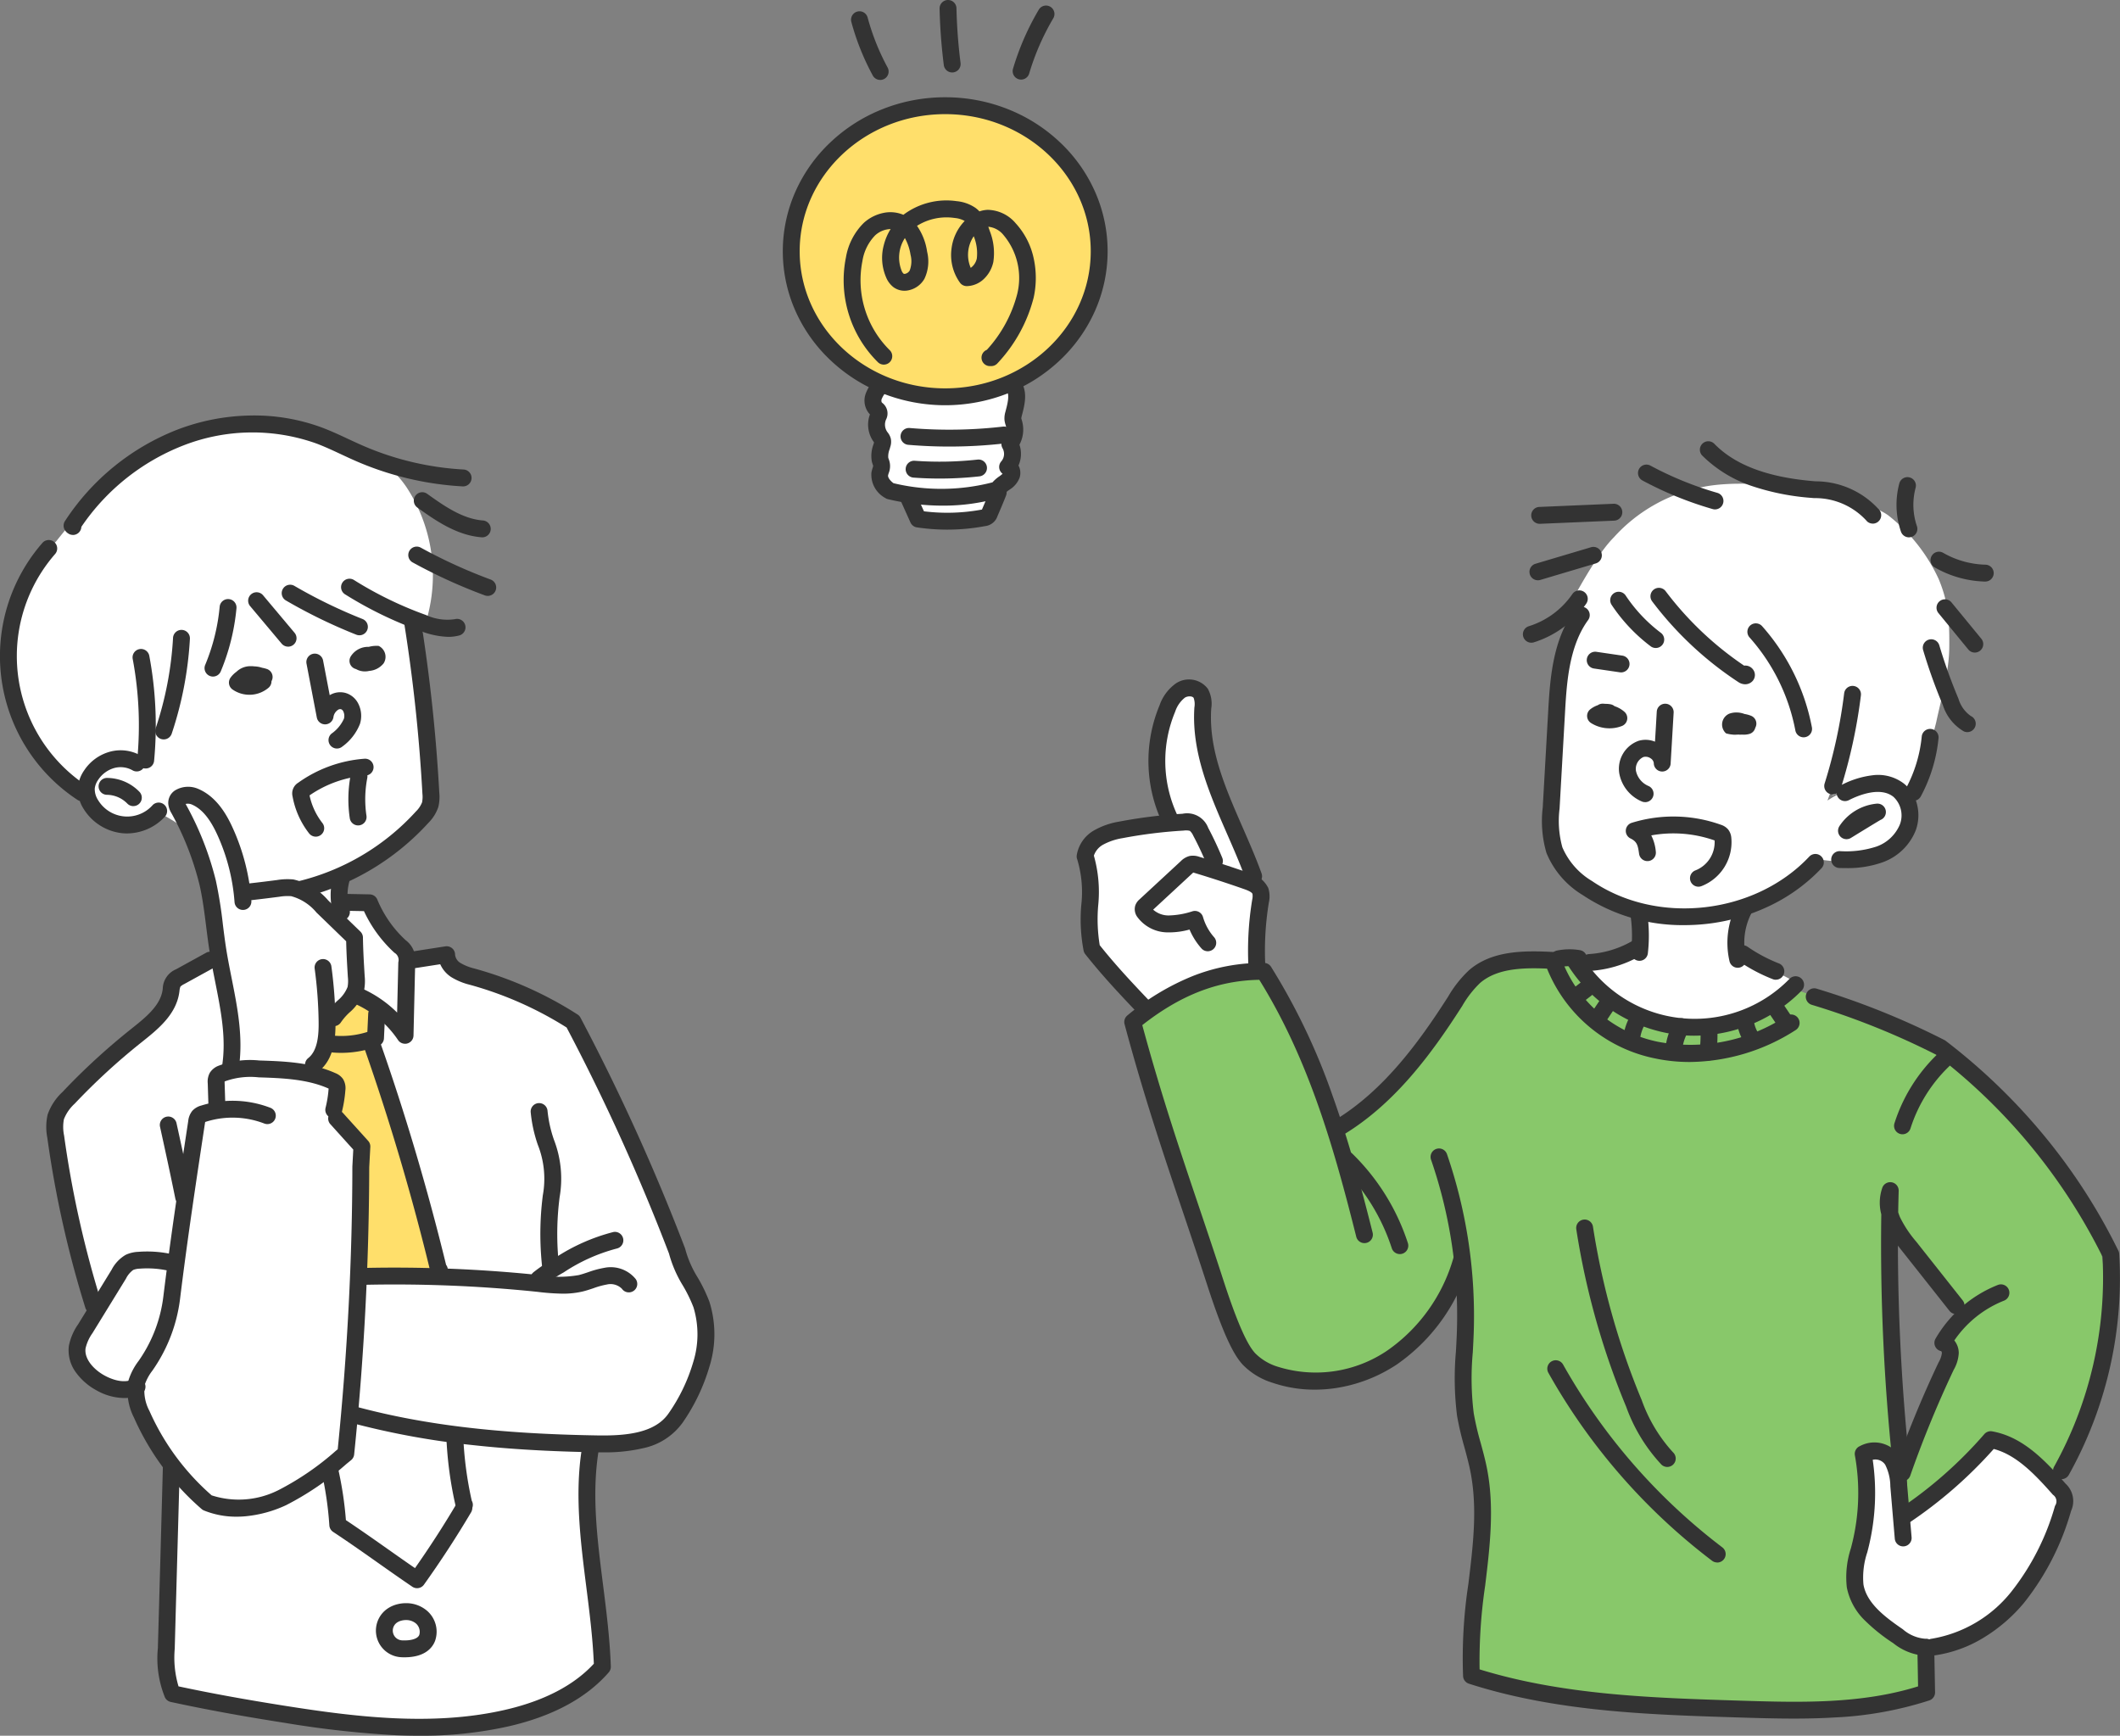
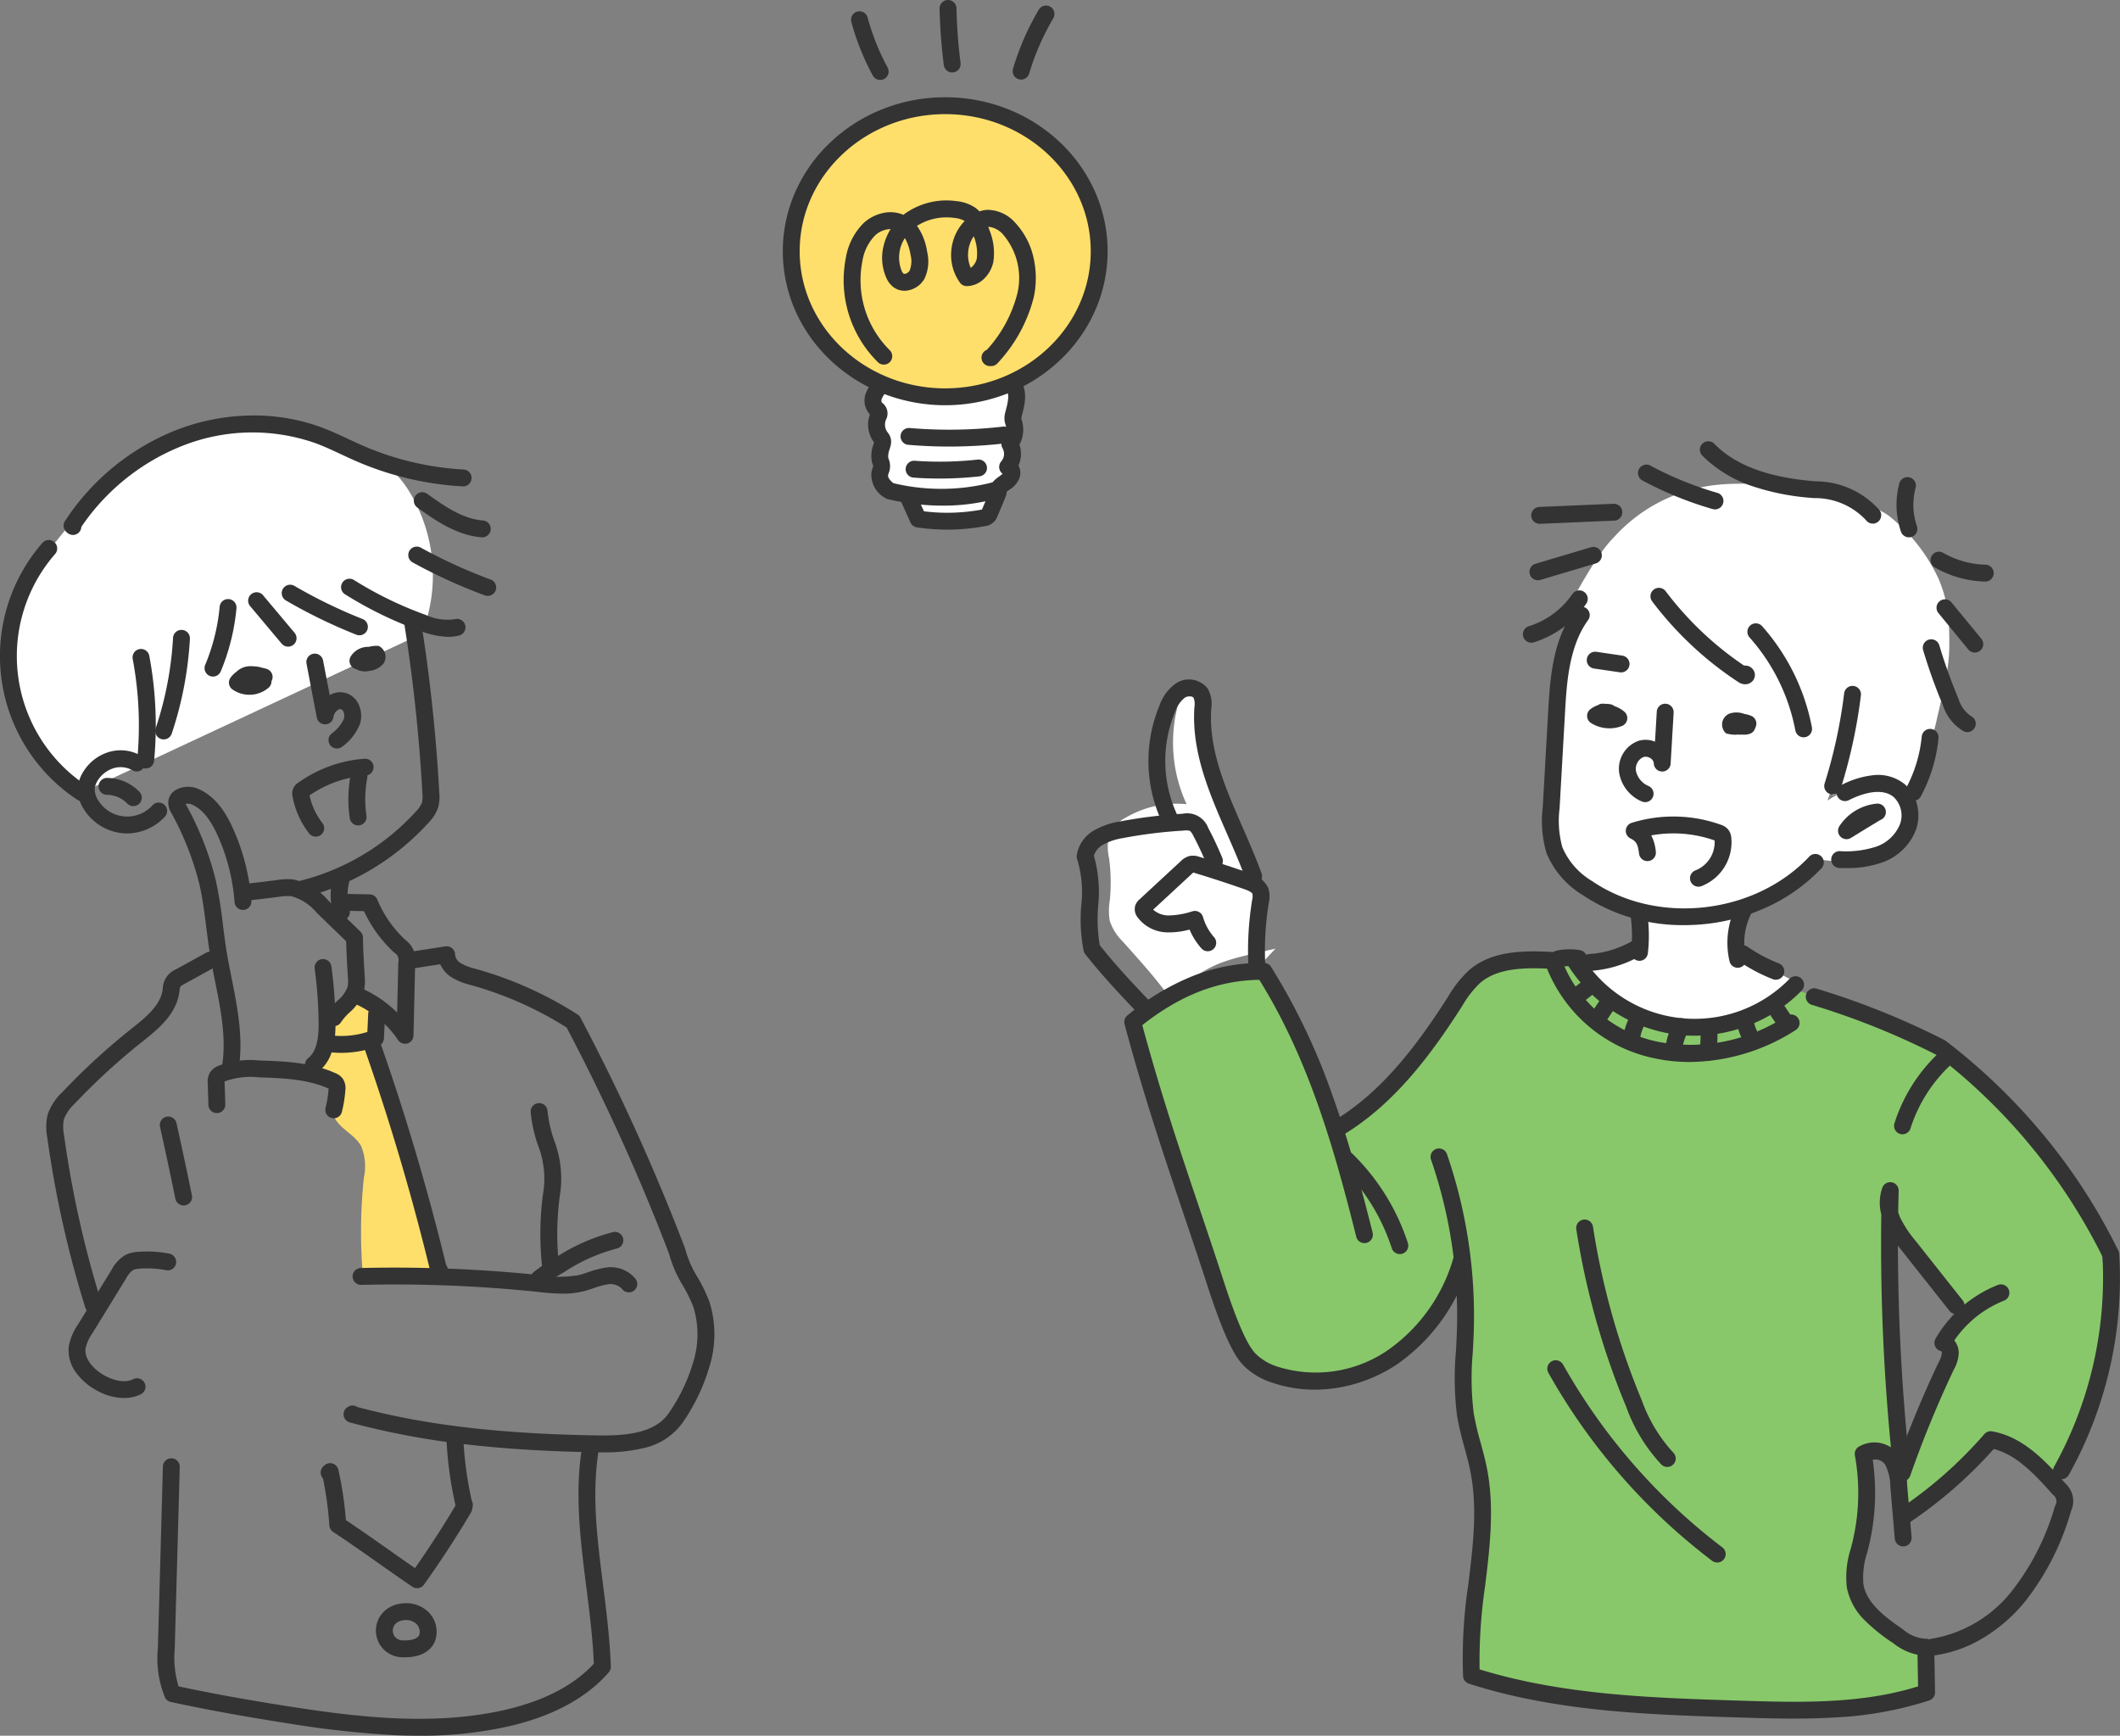
<svg xmlns="http://www.w3.org/2000/svg" id="グループ_7499" data-name="グループ 7499" width="251.282" height="205.718" viewBox="0 0 251.282 205.718">
  <rect x="0" y="0" width="251.282" height="205.718" fill="#808080" stroke="none" />
  <defs>
    <clipPath id="clip-path">
      <rect id="長方形_2105" data-name="長方形 2105" width="251.282" height="205.718" fill="none" />
    </clipPath>
  </defs>
  <g id="グループ_7494" data-name="グループ 7494">
    <g id="グループ_7493" data-name="グループ 7493" clip-path="url(#clip-path)">
      <path id="パス_5007" data-name="パス 5007" d="M212.211,117.023a15.266,15.266,0,0,1-22.355-.1,32.31,32.31,0,0,0-2.863-3.147c-4.071.068-8.414.22-11.754,2.549-3.048,2.126-4.7,5.674-6.809,8.731a35.611,35.611,0,0,1-10.551,9.79Q155.59,128.92,153.3,123c-1.077-2.787-2.227-5.683-4.866-7.7a24.671,24.671,0,0,0-13.426,5.088,1.354,1.354,0,0,0-.46.51,1.391,1.391,0,0,0,.053.9c1.239,4.289,2.479,8.578,3.8,13.618q3.248,8.73,6.5,17.459c.977,2.628,1.955,5.256,3.271,8.015a8.495,8.495,0,0,0,5.172,2.939,11.99,11.99,0,0,0,2.987.037,21.059,21.059,0,0,0,16.758-11.856,10.093,10.093,0,0,1,1.286,5.081c-.029,1.759-.519,3.481-.631,5.237-.171,2.665.53,5.3,1.025,7.921a52.048,52.048,0,0,1,.074,18.815,29.923,29.923,0,0,0-.671,4.752c-.025,1.457.223,2.9.275,4.391,5.092,2.534,10.929,3,16.6,3.425,10.772.8,21.639,1.606,32.34.139a24.615,24.615,0,0,0,5.015-1.106,10.408,10.408,0,0,1,.269-5.591c-2.919-.068-6.172-.918-7.625-3.45-1.666-2.9-.249-6.492.271-9.795a35.1,35.1,0,0,0-.341-9.96,12.043,12.043,0,0,1,4.031,1.167c-.224-.726-.448-1.452-.539-1.908l-.537-24.489c-.01-.441.063-1,.486-1.123.395-.113.746.262.987.6l5.1,7.068a7.06,7.06,0,0,0,2.794,2.652l-2.432,2.7a.919.919,0,0,0-.325.674,1.319,1.319,0,0,0,.317.549,2.889,2.889,0,0,1-.139,2.705,61.7,61.7,0,0,1-2.842,5.967,27.914,27.914,0,0,0-2.55,5.373,7.249,7.249,0,0,0,.463,5.769,24.293,24.293,0,0,0,9.619-8.478,19.1,19.1,0,0,1,6.387,4.21,1.067,1.067,0,0,0,.673.4.951.951,0,0,0,.6-.285,10.119,10.119,0,0,0,2.324-3.307,37.761,37.761,0,0,0,3.557-24.3c-.158-2.8-1.874-5.237-3.525-7.5-4.307-5.909-8.77-11.967-15.235-15.9-5.545-3.035-11.617-4.988-17.988-7.389" fill="#88c86a" />
-       <path id="パス_5008" data-name="パス 5008" d="M220.861,189.949a4.343,4.343,0,0,1-1.194-3.781c.142-1.368.637-2.674.883-4.027.534-2.936-.121-5.952-.023-8.936a1.7,1.7,0,0,1,.153-.769,1.214,1.214,0,0,1,.888-.558,2.428,2.428,0,0,1,2.129.9,6.005,6.005,0,0,1,1.073,2.141,18.025,18.025,0,0,1,.939,5.355,26.172,26.172,0,0,0,6.945-6.009c1.081-1.335,2.064-2.808,3.649-3.208a20.008,20.008,0,0,1,7.6,6.174,2.79,2.79,0,0,1,.56,1.062,2.915,2.915,0,0,1-.262,1.584c-2.353,6.294-6.558,12.331-12.815,14.781a7.85,7.85,0,0,1-2.267.579c-2.894.214-4.9-2.423-8.259-5.284" fill="#fff" />
-       <path id="パス_5009" data-name="パス 5009" d="M148.853,114.918a32.352,32.352,0,0,1,.268-7.974,4.8,4.8,0,0,0,.094-1.308,4.435,4.435,0,0,0-.449-1.312q-1.5-3.241-3.01-6.484c-1.356-2.922-2.733-5.918-3.023-9.128-.186-2.067.081-4.2-.542-6.184a1.905,1.905,0,0,0-.417-.793,1.51,1.51,0,0,0-1.443-.3A4.017,4.017,0,0,0,138,83.923a17.381,17.381,0,0,0,.316,13.878,11.885,11.885,0,0,0-7.152,1.56,4.308,4.308,0,0,0-2.028,2.116,5.959,5.959,0,0,0-.006,2.748,21.669,21.669,0,0,1,.086,4.968,7.2,7.2,0,0,0-.01,2.424,6.066,6.066,0,0,0,1.535,2.447c1.606,1.814,3.259,3.586,5.033,5.92,2.019-.6,3.684-2.01,5.578-2.93s4.02-1.344,7.5-2.136" fill="#fff" />
+       <path id="パス_5009" data-name="パス 5009" d="M148.853,114.918a32.352,32.352,0,0,1,.268-7.974,4.8,4.8,0,0,0,.094-1.308,4.435,4.435,0,0,0-.449-1.312q-1.5-3.241-3.01-6.484c-1.356-2.922-2.733-5.918-3.023-9.128-.186-2.067.081-4.2-.542-6.184a1.905,1.905,0,0,0-.417-.793,1.51,1.51,0,0,0-1.443-.3a17.381,17.381,0,0,0,.316,13.878,11.885,11.885,0,0,0-7.152,1.56,4.308,4.308,0,0,0-2.028,2.116,5.959,5.959,0,0,0-.006,2.748,21.669,21.669,0,0,1,.086,4.968,7.2,7.2,0,0,0-.01,2.424,6.066,6.066,0,0,0,1.535,2.447c1.606,1.814,3.259,3.586,5.033,5.92,2.019-.6,3.684-2.01,5.578-2.93s4.02-1.344,7.5-2.136" fill="#fff" />
      <path id="パス_5010" data-name="パス 5010" d="M187.7,73.193c-2.644,2.658-2.826,6.813-2.98,10.558q-.255,6.156-.994,12.28a11.059,11.059,0,0,0-.087,3.17c.383,2.246,2.139,4,3.956,5.371,2.131,1.615,4.476,2.948,6.419,4.31a24.094,24.094,0,0,1-.114,4.229q-3.034.644-6.031,1.453a9.2,9.2,0,0,0,4.124,5.266,22.97,22.97,0,0,0,6.137,2.343,20.548,20.548,0,0,0,14.506-4.821.787.787,0,0,0,.322-.454c.039-.3-.244-.523-.5-.677a14.181,14.181,0,0,0-3.288-1.452c-1.3-.384-2.825-.719-3.413-1.935a3.484,3.484,0,0,1-.186-1.987,28.717,28.717,0,0,1,.685-3.059c2.735-.976,5.555-2,7.668-4,.511-.481.972-1.012,1.891-1.895,2.378.306,4.993.561,6.988-.768.512-.34.956-.771,1.443-1.146a6.947,6.947,0,0,0,.875-.718,3.552,3.552,0,0,0,.779-1.56,6.644,6.644,0,0,0,.2-2.083,3.176,3.176,0,0,0-1.027-2.35,3.706,3.706,0,0,0-2.748-.462,13.144,13.144,0,0,0-5.718,2.074c1.523-4.091,3.07-8.318,3.119-12.887-.944-3.619-4.6-5.732-7.92-7.447a40.755,40.755,0,0,0-7.431-3.232,28.488,28.488,0,0,0-5.771-.934c-3.174-.225-7.164-.949-10.9,2.808" fill="#fff" />
      <path id="パス_5011" data-name="パス 5011" d="M185.3,73.072c1.432-2.616,3.88-7.279,5.989-9.388a19.116,19.116,0,0,1,10.524-5.965c6.582-1.357,18.875,1.081,22,3.362a20.43,20.43,0,0,1,5.972,7.535c1.112,2.673,1.3,4.684,1.262,8.152-.032,2.927-.949,6-1.556,8.859a44.471,44.471,0,0,1-3.045,8.487,7.032,7.032,0,0,0-2.879-1.481,6.7,6.7,0,0,0-3.119.468q-1.638.536-3.246,1.152l1.988-10.2a5.294,5.294,0,0,0-.112-3.468,5.274,5.274,0,0,0-1.976-1.806c-3.63-2.317-7.389-4.686-11.637-5.389a31.225,31.225,0,0,0-5.015-.291q-3.765-.012-7.529.017c-2.118.016-4.745.111-7.618-.04" fill="#fff" />
      <path id="パス_5012" data-name="パス 5012" d="M199.6,109.646a21.291,21.291,0,0,1-12.024-3.577,10.483,10.483,0,0,1-4.274-4.974,13.472,13.472,0,0,1-.443-5.387l.636-11.215c.215-3.809.483-8.55,3.127-12.182a1,1,0,1,1,1.617,1.177c-2.3,3.155-2.547,7.57-2.747,11.118l-.636,11.215a11.783,11.783,0,0,0,.329,4.6,8.6,8.6,0,0,0,3.518,4c7.733,5.273,19.282,3.974,25.745-2.894a1,1,0,0,1,1.457,1.371,20.734,20.734,0,0,1-6.227,4.5,23.22,23.22,0,0,1-7.386,2.1A23.89,23.89,0,0,1,199.6,109.646Z" fill="#333" />
      <path id="パス_5013" data-name="パス 5013" d="M218.689,102.883c-.223,0-.443,0-.658-.007a1,1,0,0,1,.042-2,11.559,11.559,0,0,0,4.357-.547,4.694,4.694,0,0,0,2.77-2.636,3.011,3.011,0,0,0-.769-3.251c-1.578-1.266-4.2-.159-5.255.375a1,1,0,1,1-.9-1.784,10.731,10.731,0,0,1,3.611-1.139,5.036,5.036,0,0,1,3.8.988,4.543,4.543,0,0,1,1.56,2.546,5.27,5.27,0,0,1-.158,2.937,6.62,6.62,0,0,1-3.928,3.828A12.3,12.3,0,0,1,218.689,102.883Z" fill="#333" />
      <path id="パス_5014" data-name="パス 5014" d="M194.991,95.069a1,1,0,0,1-.413-.09,4.491,4.491,0,0,1-2.651-3.341,3.514,3.514,0,0,1,2.288-3.835,2.939,2.939,0,0,1,1.95.1q.1-1.617.191-3.234l.019-.322a1,1,0,0,1,2,.118l-.019.322q-.167,2.83-.334,5.659a1,1,0,0,1-2-.011.774.774,0,0,0-.354-.544,1.038,1.038,0,0,0-.86-.174,1.539,1.539,0,0,0-.9,1.639,2.516,2.516,0,0,0,1.5,1.805,1,1,0,0,1-.414,1.911Z" fill="#333" />
      <path id="パス_5015" data-name="パス 5015" d="M205.693,87.075l-.114,0a1.32,1.32,0,0,1-.244-.015,3.877,3.877,0,0,1-.751-.144,1.4,1.4,0,0,1,.4-2.337,2.53,2.53,0,0,1,.829-.138,2.7,2.7,0,0,1,.967.181,3.488,3.488,0,0,1,.777.214,1,1,0,0,1,.494,1.42q-.009.038-.021.075a1,1,0,0,1-.693.659,2.508,2.508,0,0,1-.866.074,2.107,2.107,0,0,1-.42-.005C205.93,87.069,205.811,87.075,205.693,87.075Z" fill="#333" />
      <path id="パス_5016" data-name="パス 5016" d="M189.965,83.4q.039,0,.079,0l.27.021a2.911,2.911,0,0,1,.6.055,1,1,0,0,1,.453.218,3.383,3.383,0,0,1,1.177.67,1,1,0,0,1-.3,1.681,4.03,4.03,0,0,1-1.472.274,4.08,4.08,0,0,1-2.189-.627,1,1,0,0,1-.089-1.626,2.94,2.94,0,0,1,.885-.483A1,1,0,0,1,189.965,83.4Z" fill="#333" />
-       <path id="パス_5017" data-name="パス 5017" d="M196.255,76.8a1,1,0,0,1-.6-.2,20.04,20.04,0,0,1-4.632-4.914,1,1,0,0,1,1.665-1.108A18.045,18.045,0,0,0,196.858,75a1,1,0,0,1-.6,1.8Z" fill="#333" />
      <path id="パス_5018" data-name="パス 5018" d="M206.852,81.1a1.478,1.478,0,0,1-.811-.263,40.918,40.918,0,0,1-10.212-9.563,1,1,0,0,1,1.6-1.205,38.909,38.909,0,0,0,9.3,8.822,1.142,1.142,0,0,1,1.093.507,1.07,1.07,0,0,1-.124,1.354A1.191,1.191,0,0,1,206.852,81.1Z" fill="#333" />
      <path id="パス_5019" data-name="パス 5019" d="M213.783,87.386a1,1,0,0,1-.981-.814,23.036,23.036,0,0,0-5.432-11.027,1,1,0,0,1,1.493-1.331,25.174,25.174,0,0,1,5.9,11.985,1,1,0,0,1-.984,1.187Z" fill="#333" />
      <path id="パス_5020" data-name="パス 5020" d="M217.226,94.158a1,1,0,0,1-.954-1.3,60.163,60.163,0,0,0,2.314-10.681,1,1,0,1,1,1.985.244,62.169,62.169,0,0,1-2.392,11.037A1,1,0,0,1,217.226,94.158Z" fill="#333" />
      <path id="パス_5021" data-name="パス 5021" d="M234.074,77.342a1,1,0,0,1-.774-.366l-3.538-4.312a1,1,0,1,1,1.546-1.269l3.538,4.312a1,1,0,0,1-.773,1.634Z" fill="#333" />
      <path id="パス_5022" data-name="パス 5022" d="M233.182,86.77a1,1,0,0,1-.418-.092,5.54,5.54,0,0,1-2.472-3.09,63.777,63.777,0,0,1-2.344-6.534,1,1,0,1,1,1.917-.571,61.764,61.764,0,0,0,2.27,6.328,3.8,3.8,0,0,0,1.466,2.051,1,1,0,0,1-.419,1.908Z" fill="#333" />
      <path id="パス_5023" data-name="パス 5023" d="M226.79,94.914a1,1,0,0,1-.879-1.475,16.329,16.329,0,0,0,1.871-6.145,1,1,0,1,1,1.991.191,18.346,18.346,0,0,1-2.1,6.9A1,1,0,0,1,226.79,94.914Z" fill="#333" />
      <path id="パス_5024" data-name="パス 5024" d="M235.305,68.927h-.025a12.6,12.6,0,0,1-6-1.7,1,1,0,0,1,1-1.729,10.591,10.591,0,0,0,5.044,1.427,1,1,0,0,1-.024,2Z" fill="#333" />
      <path id="パス_5025" data-name="パス 5025" d="M226.264,63.685a1,1,0,0,1-.945-.675,9.846,9.846,0,0,1-.193-5.721,1,1,0,1,1,1.931.522,7.826,7.826,0,0,0,.153,4.547,1,1,0,0,1-.946,1.326Z" fill="#333" />
      <path id="パス_5026" data-name="パス 5026" d="M221.977,62.057a1,1,0,0,1-.655-.244,8.241,8.241,0,0,0-6.288-2.776l-.368-.031a28.775,28.775,0,0,1-6.871-1.354A15.232,15.232,0,0,1,201.77,54a1,1,0,1,1,1.43-1.4c2.442,2.5,6.25,3.941,11.641,4.416l.361.031a10.113,10.113,0,0,1,7.43,3.258,1,1,0,0,1-.655,1.756Z" fill="#333" />
      <path id="パス_5027" data-name="パス 5027" d="M203.28,60.375a1,1,0,0,1-.277-.039,42.217,42.217,0,0,1-8.332-3.394,1,1,0,0,1,.948-1.761,40.213,40.213,0,0,0,7.936,3.232,1,1,0,0,1-.276,1.961Z" fill="#333" />
      <path id="パス_5028" data-name="パス 5028" d="M182.516,62.081a1,1,0,0,1-.042-2l8.773-.374a1,1,0,0,1,.085,2l-8.773.374Z" fill="#333" />
      <path id="パス_5029" data-name="パス 5029" d="M182.284,68.775A1,1,0,0,1,182,66.817l3.29-.979,3.289-.979a1,1,0,1,1,.571,1.917l-3.29.979-3.289.979A1,1,0,0,1,182.284,68.775Z" fill="#333" />
      <path id="パス_5030" data-name="パス 5030" d="M181.512,76.173a1,1,0,0,1-.3-1.955,9.789,9.789,0,0,0,5.157-3.809,1,1,0,0,1,1.651,1.129,11.8,11.8,0,0,1-6.215,4.591A1,1,0,0,1,181.512,76.173Z" fill="#333" />
      <path id="パス_5031" data-name="パス 5031" d="M192.144,79.692a1.008,1.008,0,0,1-.146-.011l-3.065-.449a1,1,0,0,1,.291-1.979l3.063.449a1,1,0,0,1-.143,1.99Z" fill="#333" />
      <path id="パス_5032" data-name="パス 5032" d="M194.326,113.875a1,1,0,0,1-.995-1.115,16.307,16.307,0,0,0-.03-3.992,1,1,0,1,1,1.983-.26,18.308,18.308,0,0,1,.034,4.482A1,1,0,0,1,194.326,113.875Z" fill="#333" />
      <path id="パス_5033" data-name="パス 5033" d="M205.971,114.7a1,1,0,0,1-.972-.769,9.694,9.694,0,0,1,.781-6.543,1,1,0,0,1,1.782.908,7.665,7.665,0,0,0-.617,5.173,1,1,0,0,1-.974,1.231Z" fill="#333" />
      <path id="パス_5034" data-name="パス 5034" d="M188.451,115.073a1,1,0,0,1-.064-2,11.7,11.7,0,0,0,4.952-1.473,1,1,0,1,1,.982,1.742,13.713,13.713,0,0,1-5.8,1.727Z" fill="#333" />
      <path id="パス_5035" data-name="パス 5035" d="M210.491,116.121a1,1,0,0,1-.364-.069,20.074,20.074,0,0,1-4.126-2.2,1,1,0,1,1,1.139-1.644,18.071,18.071,0,0,0,3.714,1.976,1,1,0,0,1-.364,1.932Z" fill="#333" />
      <path id="パス_5036" data-name="パス 5036" d="M200.781,122.75a16.9,16.9,0,0,1-1.827-.1,17.957,17.957,0,0,1-13.123-8.264,1,1,0,1,1,1.7-1.054,15.7,15.7,0,0,0,24.584,2.675,1,1,0,0,1,1.433,1.4,17.788,17.788,0,0,1-6.7,4.28A17.992,17.992,0,0,1,200.781,122.75Z" fill="#333" />
      <path id="パス_5037" data-name="パス 5037" d="M158.79,134.586a1,1,0,0,1-.521-1.855c5.792-3.522,9.969-9.3,13.292-14.479l.08-.124a13.747,13.747,0,0,1,2.484-3.142c2.716-2.345,6.492-2.348,10.127-2.149a1,1,0,0,1-.109,2c-3.227-.176-6.559-.192-8.711,1.666a12.072,12.072,0,0,0-2.107,2.708l-.08.124c-3.445,5.376-7.8,11.375-13.936,15.108A1,1,0,0,1,158.79,134.586Z" fill="#333" />
      <path id="パス_5038" data-name="パス 5038" d="M200.278,125.867a19.786,19.786,0,0,1-4.205-.444,17.541,17.541,0,0,1-12.887-11.1,1,1,0,1,1,1.9-.634,15.507,15.507,0,0,0,11.415,9.779,20.644,20.644,0,0,0,15.265-3.074,1,1,0,1,1,1.075,1.687A23.579,23.579,0,0,1,200.278,125.867Z" fill="#333" />
      <path id="パス_5039" data-name="パス 5039" d="M186.838,119.119a1,1,0,0,1-.614-1.79l1.191-.924a1,1,0,1,1,1.226,1.58l-1.191.924A1,1,0,0,1,186.838,119.119Z" fill="#333" />
      <path id="パス_5040" data-name="パス 5040" d="M189.432,121.633a1,1,0,0,1-.83-1.557l1.326-1.981a1,1,0,0,1,1.662,1.113l-1.326,1.981A1,1,0,0,1,189.432,121.633Z" fill="#333" />
      <path id="パス_5041" data-name="パス 5041" d="M193.414,123.923a1,1,0,0,1-.991-1.141,6.784,6.784,0,0,1,.875-2.485,1,1,0,1,1,1.72,1.021,4.766,4.766,0,0,0-.615,1.745A1,1,0,0,1,193.414,123.923Z" fill="#333" />
      <path id="パス_5042" data-name="パス 5042" d="M198.4,125.41l-.075,0a1,1,0,0,1-.923-1.071,7.108,7.108,0,0,1,1.02-3.169,1,1,0,1,1,1.706,1.043,5.1,5.1,0,0,0-.732,2.273A1,1,0,0,1,198.4,125.41Z" fill="#333" />
      <path id="パス_5043" data-name="パス 5043" d="M202.447,125.7a1,1,0,0,1-.994-1.118,16.515,16.515,0,0,0,.1-2.7,1,1,0,0,1,2-.092,18.52,18.52,0,0,1-.109,3.03A1,1,0,0,1,202.447,125.7Z" fill="#333" />
      <path id="パス_5044" data-name="パス 5044" d="M184.741,114.64a1,1,0,0,1-.2-1.979,7.421,7.421,0,0,1,2.755-.044,1,1,0,0,1-.343,1.97,5.4,5.4,0,0,0-2.005.032A1,1,0,0,1,184.741,114.64Z" fill="#333" />
      <path id="パス_5045" data-name="パス 5045" d="M207.592,124.027a1,1,0,0,1-.842-.459,5.74,5.74,0,0,1-.89-2.636,1,1,0,1,1,1.994-.16,3.733,3.733,0,0,0,.578,1.714,1,1,0,0,1-.84,1.541Z" fill="#333" />
      <path id="パス_5046" data-name="パス 5046" d="M211.593,122.123a1,1,0,0,1-.831-.443l-.7-1.037-.7-1.035a1,1,0,0,1,1.66-1.115l.695,1.034.7,1.038a1,1,0,0,1-.829,1.558Z" fill="#333" />
      <path id="パス_5047" data-name="パス 5047" d="M244.345,175.311a1,1,0,0,1-.872-1.489,46.086,46.086,0,0,0,5.733-24.886A68.536,68.536,0,0,0,229.482,125a89.928,89.928,0,0,0-14.77-5.921,1,1,0,0,1,.6-1.907,91.635,91.635,0,0,1,15.172,6.1,1,1,0,0,1,.143.091,71.287,71.287,0,0,1,11.653,11.224,69.271,69.271,0,0,1,8.809,13.649,1,1,0,0,1,.1.377,47.85,47.85,0,0,1-5.973,26.186A1,1,0,0,1,244.345,175.311Z" fill="#333" />
      <path id="パス_5048" data-name="パス 5048" d="M225.337,174.545a1,1,0,0,1-.994-.9,249.431,249.431,0,0,1-1.355-29.724,5.373,5.373,0,0,1,.125-3.161,1,1,0,0,1,1.936.378q-.035,1.269-.057,2.534a5.324,5.324,0,0,0,.228.622,13.653,13.653,0,0,0,1.894,2.847l5.515,6.97a1,1,0,1,1-1.568,1.241l-5.515-6.97c-.2-.247-.393-.5-.588-.751a251.749,251.749,0,0,0,1.375,25.813,1,1,0,0,1-.894,1.1A1.014,1.014,0,0,1,225.337,174.545Z" fill="#333" />
      <path id="パス_5049" data-name="パス 5049" d="M225.48,175.566a1,1,0,0,1-.938-1.347,131.143,131.143,0,0,1,5.233-12.74l.007-.014a2.873,2.873,0,0,0,.388-1.093.411.411,0,0,0-.076-.232,1,1,0,0,1-.676-1.482,14.857,14.857,0,0,1,7.4-6.372,1,1,0,0,1,.732,1.861,12.857,12.857,0,0,0-5.907,4.725,2.363,2.363,0,0,1,.527,1.5,4.465,4.465,0,0,1-.6,1.979l-.007.014a129.636,129.636,0,0,0-5.149,12.546A1,1,0,0,1,225.48,175.566Z" fill="#333" />
      <path id="パス_5050" data-name="パス 5050" d="M225.5,134.434a1,1,0,0,1-.953-1.3,19.62,19.62,0,0,1,5.12-8.216,1,1,0,0,1,1.383,1.445,17.615,17.615,0,0,0-4.6,7.376A1,1,0,0,1,225.5,134.434Z" fill="#333" />
      <path id="パス_5051" data-name="パス 5051" d="M228.066,196.231a6.737,6.737,0,0,1-3.656-1.48,21.44,21.44,0,0,1-3.355-2.681,7.454,7.454,0,0,1-2.151-3.921,10.979,10.979,0,0,1,.486-4.662c.065-.256.132-.52.193-.776a25.03,25.03,0,0,0,.276-10.219,1,1,0,0,1,.592-1.1,3.6,3.6,0,0,1,4.675,1.112,7.33,7.33,0,0,1,.928,3.488q.132,1.549.263,3.1t.263,3.1a1,1,0,0,1-1.993.17q-.132-1.55-.264-3.1t-.263-3.1a5.733,5.733,0,0,0-.61-2.566,1.4,1.4,0,0,0-1.478-.581,27.069,27.069,0,0,1-.443,10.159c-.064.269-.133.541-.2.8a9.365,9.365,0,0,0-.455,3.824c.389,2.215,2.517,3.831,4.664,5.3a4.573,4.573,0,0,0,2.666,1.126,1,1,0,1,1,.16,1.994Q228.213,196.231,228.066,196.231Z" fill="#333" />
      <path id="パス_5052" data-name="パス 5052" d="M229.069,196.216a1,1,0,0,1-.126-1.992,15.3,15.3,0,0,0,9.427-5.537,29.172,29.172,0,0,0,5.208-10.211.934.934,0,0,0-.241-1.314c-2.171-2.464-4.346-4.729-7.019-5.431a52.443,52.443,0,0,1-10.083,8.782,1,1,0,1,1-1.111-1.663,50.442,50.442,0,0,0,10.076-8.878,1,1,0,0,1,.931-.329c3.557.636,6.147,3.293,8.7,6.2a2.8,2.8,0,0,1,.65,3.236,31.1,31.1,0,0,1-5.586,10.9,19.193,19.193,0,0,1-4.762,4.106,15.251,15.251,0,0,1-5.94,2.127A1.009,1.009,0,0,1,229.069,196.216Z" fill="#333" />
      <path id="パス_5053" data-name="パス 5053" d="M212.593,203.685c-2.286,0-4.526-.07-6.6-.135-10.584-.331-21.529-.673-31.883-4a1,1,0,0,1-.692-.885,58.388,58.388,0,0,1,.633-10.974c.562-4.625,1.093-8.994.225-13.337-.188-.942-.45-1.9-.7-2.83a35.649,35.649,0,0,1-.872-3.722,35.765,35.765,0,0,1-.133-7.642c.04-.726.081-1.476.107-2.207a56.635,56.635,0,0,0-3.052-20.493,1,1,0,1,1,1.891-.65,59,59,0,0,1,3.16,21.215c-.027.751-.068,1.511-.108,2.246a33.751,33.751,0,0,0,.11,7.216A33.626,33.626,0,0,0,175.5,171c.262.961.533,1.955.735,2.964.93,4.658.355,9.392-.2,13.97a60.937,60.937,0,0,0-.66,9.919c9.9,3.049,20.459,3.379,30.679,3.7,7.108.222,14.449.452,21.294-1.685l-.079-4.364a1,1,0,1,1,2-.036l.092,5.1a1,1,0,0,1-.68.965,42.807,42.807,0,0,1-11.284,2.022C215.8,203.651,214.185,203.685,212.593,203.685Z" fill="#333" />
      <path id="パス_5054" data-name="パス 5054" d="M155.831,164.7a15.369,15.369,0,0,1-5.005-.818,8.312,8.312,0,0,1-3.52-2.137c-.883-.963-2.074-2.841-4.223-9.468-.952-2.936-1.912-5.783-2.84-8.536-2.4-7.127-4.672-13.859-6.95-22.357a1,1,0,0,1,.334-1.034,29.091,29.091,0,0,1,7.719-4.658,22.264,22.264,0,0,1,8.474-1.569,1,1,0,0,1,.837.464,75.771,75.771,0,0,1,7.272,15.22c1.986,5.538,3.524,11.339,4.767,16.284a1,1,0,1,1-1.94.487c-2.559-10.184-5.556-20.912-11.494-30.452-4.892.085-9.327,1.8-13.868,5.371,2.205,8.143,4.411,14.687,6.743,21.605.93,2.759,1.892,5.612,2.847,8.558,2.066,6.37,3.155,8.035,3.8,8.733a6.4,6.4,0,0,0,2.7,1.6,15.08,15.08,0,0,0,12.966-1.938,20.092,20.092,0,0,0,7.842-11.038,1,1,0,0,1,1.915.577,22.091,22.091,0,0,1-8.648,12.126,17.954,17.954,0,0,1-7.118,2.777A16.806,16.806,0,0,1,155.831,164.7Z" fill="#333" />
      <path id="パス_5055" data-name="パス 5055" d="M135.56,120.365a1,1,0,0,1-.725-.311c-2-2.109-4.078-4.29-6.2-6.966a1,1,0,0,1-.189-.389,19.618,19.618,0,0,1-.285-5.416,13.439,13.439,0,0,0-.475-5.42,1,1,0,0,1-.062-.49,4.146,4.146,0,0,1,2.039-2.947,8.92,8.92,0,0,1,2.968-1.045,58.05,58.05,0,0,1,7.537-.935,2.671,2.671,0,0,1,3.036,1.665c.609,1.148,1.171,2.344,1.67,3.557a1,1,0,0,1-1.85.761c-.474-1.153-1.008-2.29-1.586-3.379a1.775,1.775,0,0,0-.4-.576,1.845,1.845,0,0,0-.724-.034,56.225,56.225,0,0,0-7.276.9,7.21,7.21,0,0,0-2.318.786,2.343,2.343,0,0,0-1.064,1.284,15.839,15.839,0,0,1,.508,5.954,19.074,19.074,0,0,0,.185,4.659c2.017,2.526,4.01,4.623,5.939,6.652a1,1,0,0,1-.725,1.689Z" fill="#333" />
      <path id="パス_5056" data-name="パス 5056" d="M149,115.922a1,1,0,0,1-1-.938,37.272,37.272,0,0,1,.414-8.3l0-.012a1.929,1.929,0,0,0,.042-.727c-.1-.254-.74-.481-.983-.566-1.931-.679-3.918-1.327-5.909-1.928-.03-.009-.082-.025-.127-.037-.041.035-.09.08-.119.107l-2.383,2.206-2.253,2.085a2.757,2.757,0,0,0,1.81.688A9.669,9.669,0,0,0,141.36,108a1,1,0,0,1,1.231.687,6.206,6.206,0,0,0,1.314,2.39,1,1,0,1,1-1.5,1.327,8.22,8.22,0,0,1-1.41-2.234,9.113,9.113,0,0,1-2.58.336,4.492,4.492,0,0,1-3.59-1.8,1.559,1.559,0,0,1-.269-1.364,1.662,1.662,0,0,1,.5-.74l2.519-2.331,2.384-2.206a2.238,2.238,0,0,1,1.065-.619h.006a2.217,2.217,0,0,1,1.115.1c2.016.608,4.032,1.266,5.991,1.955a3.317,3.317,0,0,1,2.19,1.743,3.27,3.27,0,0,1,.063,1.758l0,.012A35.271,35.271,0,0,0,150,114.86a1,1,0,0,1-.936,1.06Z" fill="#333" />
      <path id="パス_5057" data-name="パス 5057" d="M148.591,104.853a1,1,0,0,1-.941-.661c-.641-1.778-1.431-3.584-2.194-5.33-2.072-4.74-4.214-9.641-3.892-14.93l.006-.095a2.232,2.232,0,0,0-.086-1.119c-.153-.234-.688-.25-1.04-.033a3.52,3.52,0,0,0-1.155,1.672,15.133,15.133,0,0,0,.254,12.24,1,1,0,0,1-1.8.872,17.162,17.162,0,0,1-.3-13.881,5.337,5.337,0,0,1,1.949-2.6,2.805,2.805,0,0,1,3.765.636,3.638,3.638,0,0,1,.411,2.341l-.006.092c-.293,4.809,1.66,9.277,3.728,14.008.776,1.776,1.579,3.612,2.242,5.452a1,1,0,0,1-.941,1.34Z" fill="#333" />
      <path id="パス_5058" data-name="パス 5058" d="M165.919,148.633a1,1,0,0,1-.951-.692,24.066,24.066,0,0,0-6.073-9.773,1,1,0,1,1,1.4-1.432,26.073,26.073,0,0,1,6.579,10.589,1,1,0,0,1-.951,1.309Z" fill="#333" />
      <path id="パス_5059" data-name="パス 5059" d="M197.625,173.862a1,1,0,0,1-.7-.281,19.851,19.851,0,0,1-4.172-6.846,90.9,90.9,0,0,1-5.916-21.042,1,1,0,1,1,1.977-.306,88.894,88.894,0,0,0,5.786,20.578,18.149,18.149,0,0,0,3.716,6.178,1,1,0,0,1-.7,1.719Z" fill="#333" />
      <path id="パス_5060" data-name="パス 5060" d="M203.534,185.183a1,1,0,0,1-.6-.2,72.505,72.505,0,0,1-19.411-22.286,1,1,0,0,1,1.745-.977,70.817,70.817,0,0,0,18.873,21.67,1,1,0,0,1-.6,1.8Z" fill="#333" />
      <path id="パス_5061" data-name="パス 5061" d="M201.317,105.091a1,1,0,0,1-.343-1.94,3.59,3.59,0,0,0,2.257-3.542,14.718,14.718,0,0,0-7.509-.6,5.247,5.247,0,0,1,.539,1.911,1,1,0,0,1-1.981.276c-.138-.987-.231-1.439-1.015-1.821a1,1,0,0,1,.14-1.854,16.719,16.719,0,0,1,10.564.226,1.877,1.877,0,0,1,.853.545,1.823,1.823,0,0,1,.39,1.013,5.585,5.585,0,0,1-3.551,5.723A1,1,0,0,1,201.317,105.091Z" fill="#333" />
      <path id="パス_5062" data-name="パス 5062" d="M218.863,99.459a1,1,0,0,1-.843-1.539,5.962,5.962,0,0,1,4.379-2.667,1.031,1.031,0,0,1,.3.006,1,1,0,0,1,.2,1.917c-.407.23-2.727,1.654-3.512,2.136A1,1,0,0,1,218.863,99.459Z" fill="#333" />
    </g>
  </g>
  <g id="グループ_7496" data-name="グループ 7496">
    <g id="グループ_7495" data-name="グループ 7495" clip-path="url(#clip-path)">
-       <path id="パス_5063" data-name="パス 5063" d="M40.117,104.281q.092,1.417.186,2.835a5.8,5.8,0,0,1,3.2-.441,31.933,31.933,0,0,0,4.545,7.025c1.857-.954,4.083,0,5.947.936l11.425,5.771c1.25.631,2.538,1.293,3.023,2.752,6.1,7.8,8.081,17.941,12.021,27.4,1.556,1.677,3.2,3.524,3.429,5.8a10.7,10.7,0,0,1-.9,4.6,28.209,28.209,0,0,1-2.483,5.63,9.451,9.451,0,0,1-4.565,3.978c-2.17.793-4.6.48-6.535,1.128a98.534,98.534,0,0,0,1.711,22.262c.255,1.328.509,2.816-.242,3.94a4.845,4.845,0,0,1-1.329,1.208,67.108,67.108,0,0,1-7.2,4.27A49.525,49.525,0,0,1,41.6,204.628a99.237,99.237,0,0,1-20.508-4.07,2.406,2.406,0,0,1-1.289-.728,2.451,2.451,0,0,1-.3-1.565c.284-7.792.567-15.583.984-23.381.046-1.872-1.659-3.242-2.663-4.823a14.049,14.049,0,0,1-1.284-2.923,12.664,12.664,0,0,0-1.04-2.444,5.326,5.326,0,0,1-4.035-.75,4.6,4.6,0,0,1-2.269-2.179c-.508-1.326.1-2.793.7-4.081a3.524,3.524,0,0,1,1.561-2c-1.064-7.992-4.45-15.6-5.3-22.919l11.228-10.614A8.723,8.723,0,0,0,20,118.67a6.419,6.419,0,0,1,.673-1.93,3.322,3.322,0,0,1,.917-.782,9.035,9.035,0,0,1,3.368-1.487,20.676,20.676,0,0,0-1.4-12.529,6.723,6.723,0,0,1-1.083-2.465,3.1,3.1,0,0,0-.285-.94,2.739,2.739,0,0,0-1.03-.856,22.743,22.743,0,0,0-2.221-1.3A13,13,0,0,1,16.1,97.888a4.372,4.372,0,0,1-3.145-.023,4.886,4.886,0,0,1-1.582-1.238,5.344,5.344,0,0,1-1.16-1.865,3.684,3.684,0,0,1-.056-2.1,4.1,4.1,0,0,1,2.767-2.752,4.66,4.66,0,0,1,3.964.667,26.866,26.866,0,0,1,.006-8.767,22.976,22.976,0,0,1,.7-2.362,19.1,19.1,0,0,1,1.648-3.8c1.534-2.525,4.019-4.308,6.509-5.9,2.738-1.748,5.658-3.385,8.875-3.829a22.327,22.327,0,0,1,5.544.1,13.366,13.366,0,0,1,2.874.555c3.433,1.182,5.514,4.828,6.054,8.6.677,6.506,1.356,13.012,1.813,19.878A8.284,8.284,0,0,1,48.2,98.709c-1.175.991-2.482,1.82-3.64,2.833-1.414,1.236-2.734,2.813-4.439,2.739" fill="#fff" />
      <path id="パス_5064" data-name="パス 5064" d="M9.849,93.868A19.935,19.935,0,0,1,1.127,79.574a18.436,18.436,0,0,1,5.521-15.4,69.487,69.487,0,0,1,6.641-7.315,26.124,26.124,0,0,1,8.4-5.288c6.4-2.326,13.569-.933,19.933,1.489a15.139,15.139,0,0,1,4.765,2.591,11.744,11.744,0,0,1,2.1,2.569A18.99,18.99,0,0,1,50,75.114Z" fill="#fff" />
      <path id="パス_5065" data-name="パス 5065" d="M39.221,123.563a2.446,2.446,0,0,1,.068-2.359,5.6,5.6,0,0,1,1.695-1.766,4.231,4.231,0,0,1,1.723-.854,1.736,1.736,0,0,1,1.731.613c.569.833.037,1.934-.193,2.915-.437,1.858.3,3.766,1,5.542a172.334,172.334,0,0,1,7.151,22.832c-2.766,1.546-6.239.4-9.36.949a61.276,61.276,0,0,1,.095-11.86,6.329,6.329,0,0,0-.326-3.743c-.789-1.428-2.656-2.076-3.254-3.594a5.214,5.214,0,0,1,.3-3.465l-3.181-1.23c.723-1.115,1.447-2.23,2.553-3.98" fill="#ffdf6b" />
      <path id="パス_5066" data-name="パス 5066" d="M35.58,106.421a1,1,0,0,1-.234-1.972A27.652,27.652,0,0,0,49.3,96.173a3.118,3.118,0,0,0,.728-1.082,3.381,3.381,0,0,0,.04-1.024,196.55,196.55,0,0,0-2.15-20.148A1,1,0,1,1,49.9,73.6,198.562,198.562,0,0,1,52.069,93.96a5.053,5.053,0,0,1-.112,1.675,4.813,4.813,0,0,1-1.165,1.876,29.672,29.672,0,0,1-14.975,8.883A1,1,0,0,1,35.58,106.421Z" fill="#333" />
      <path id="パス_5067" data-name="パス 5067" d="M39.938,88.715a1,1,0,0,1-.643-1.766,4.347,4.347,0,0,0,1.468-1.76,1.218,1.218,0,0,0-.075-.879.473.473,0,0,0-.266-.254.454.454,0,0,0-.379.089,1.232,1.232,0,0,0-.517.825,1,1,0,0,1-1.975.068l-1.224-6.4a1,1,0,0,1,1.964-.376l.789,4.129A2.4,2.4,0,0,1,41,82.141a2.459,2.459,0,0,1,1.455,1.234,3.207,3.207,0,0,1,.213,2.416,6.044,6.044,0,0,1-2.09,2.69A1,1,0,0,1,39.938,88.715Z" fill="#333" />
      <path id="パス_5068" data-name="パス 5068" d="M29.7,78.955h.029c.044,0,.09,0,.136,0a2.48,2.48,0,0,1,.272.023,3.227,3.227,0,0,1,.933.166,3.84,3.84,0,0,1,.564.145,1,1,0,0,1,.544,1.445c0,.007,0,.013,0,.02a1,1,0,0,1-.338.75,3.507,3.507,0,0,1-4.29.206,1,1,0,0,1-.221-1.4,3.113,3.113,0,0,1,.7-.694A2.389,2.389,0,0,1,29.7,78.955Z" fill="#333" />
      <path id="パス_5069" data-name="パス 5069" d="M44.608,76.544c.093,0,.186,0,.278.011a1.436,1.436,0,0,1,.585,2.064,2.422,2.422,0,0,1-1.7.895,2.256,2.256,0,0,1-.519.061,2.1,2.1,0,0,1-1.061-.282l-.008,0a1,1,0,0,1-.624-1.47,2.415,2.415,0,0,1,2.152-1.158A3.5,3.5,0,0,1,44.608,76.544Z" fill="#333" />
      <path id="パス_5070" data-name="パス 5070" d="M27.311,127.5a1,1,0,0,1-.989-1.156c.517-3.279-.136-6.559-.826-10.032-.226-1.138-.46-2.315-.646-3.481-.16-1-.287-2.019-.411-3-.208-1.658-.423-3.372-.8-5A34.559,34.559,0,0,0,20.3,96.338a2.536,2.536,0,0,1-.355-1.084,1.771,1.771,0,0,1,.772-1.557,2.994,2.994,0,0,1,2.729-.22c2.255.933,3.463,3.146,4.176,4.73a25.362,25.362,0,0,1,2.171,8.544,1,1,0,1,1-1.994.149,23.368,23.368,0,0,0-2-7.872c-.911-2.023-1.9-3.2-3.117-3.7a1.218,1.218,0,0,0-.678-.045c.021.042.044.084.06.115a36.513,36.513,0,0,1,3.524,8.981,52.583,52.583,0,0,1,.831,5.2c.121.967.246,1.966.4,2.935.18,1.128.41,2.286.633,3.406.694,3.492,1.412,7.1.84,10.734A1,1,0,0,1,27.311,127.5Z" fill="#333" />
      <path id="パス_5071" data-name="パス 5071" d="M37.155,127.19a1,1,0,0,1-.622-1.784c1.128-.894,1.252-2.755,1.234-4.277a51.593,51.593,0,0,0-.472-6.345,1,1,0,0,1,1.981-.272,53.6,53.6,0,0,1,.49,6.592c.024,1.98-.181,4.435-1.992,5.869A1,1,0,0,1,37.155,127.19Z" fill="#333" />
      <path id="パス_5072" data-name="パス 5072" d="M39.575,121.622a1,1,0,0,1-.848-1.528,8.53,8.53,0,0,1,1.279-1.5,3.991,3.991,0,0,0,1.194-1.625,4.089,4.089,0,0,0,.032-1.172c-.083-1.366-.169-2.773-.2-4.236l-3.513-3.4a5.888,5.888,0,0,0-3-1.945,5.862,5.862,0,0,0-1.433.07c-1.206.154-2.212.28-3.252.395a1,1,0,1,1-.219-1.988c1.025-.113,2.022-.238,3.219-.391a7.555,7.555,0,0,1,1.94-.07,7.637,7.637,0,0,1,4.136,2.493l3.81,3.69a1,1,0,0,1,.3.7c.023,1.568.115,3.088.205,4.559a5.734,5.734,0,0,1-.089,1.785A5.64,5.64,0,0,1,41.422,120a6.948,6.948,0,0,0-1,1.146A1,1,0,0,1,39.575,121.622Z" fill="#333" />
      <path id="パス_5073" data-name="パス 5073" d="M39.56,132.538a1,1,0,0,1-.971-1.242,13.341,13.341,0,0,0,.357-2.214c0-.025,0-.048,0-.067l-.014-.006c-2.547-1.137-5.588-1.235-8.27-1.322a8.869,8.869,0,0,0-3.978.464l-.061.03c0,.048,0,.1,0,.132l.081,2.578a1,1,0,1,1-2,.063l-.081-2.575a2.188,2.188,0,0,1,.238-1.217,2.1,2.1,0,0,1,.964-.819,10.523,10.523,0,0,1,4.9-.656c2.866.093,6.114.2,9.019,1.494a2.024,2.024,0,0,1,.9.683,2.053,2.053,0,0,1,.291,1.369,15.344,15.344,0,0,1-.411,2.546A1,1,0,0,1,39.56,132.538Z" fill="#333" />
-       <path id="パス_5074" data-name="パス 5074" d="M28.049,179.757a10.132,10.132,0,0,1-3.873-.736,1,1,0,0,1-.286-.179A30.8,30.8,0,0,1,15.872,168a6.888,6.888,0,0,1-.642-4.406,7.528,7.528,0,0,1,1.2-2.3c.076-.11.151-.22.225-.33a16.784,16.784,0,0,0,2.7-7.246c.879-7.151,1.933-14.109,2.953-20.839a2.3,2.3,0,0,1,.491-1.229,2.2,2.2,0,0,1,1.065-.625,12.474,12.474,0,0,1,8.169.264,1,1,0,1,1-.719,1.866,10.466,10.466,0,0,0-6.854-.222c-.064.02-.109.035-.14.047-.014.063-.027.15-.035.2-1.017,6.714-2.07,13.659-2.945,20.783a18.8,18.8,0,0,1-3.026,8.115c-.078.117-.158.232-.237.349a5.853,5.853,0,0,0-.917,1.68,5.058,5.058,0,0,0,.549,3.107,28.735,28.735,0,0,0,7.379,10.015,10.442,10.442,0,0,0,7.977-.651,32.935,32.935,0,0,0,6.737-4.626l.228-.186c1.141-11.32,1.724-22.57,1.735-33.444q0-.027,0-.053.055-1.012.108-2.022l-2.7-2.992-.017-.018a1,1,0,0,1,1.484-1.341l.017.018,2.981,3.3a1,1,0,0,1,.256.723q-.064,1.207-.129,2.413a340.651,340.651,0,0,1-1.787,34.031,1,1,0,0,1-.364.675l-.547.446a34.435,34.435,0,0,1-7.162,4.892,14.668,14.668,0,0,1-4.776,1.311Q28.582,179.757,28.049,179.757Z" fill="#333" />
      <path id="パス_5075" data-name="パス 5075" d="M40.47,109.092a1,1,0,0,1-.961-.725,8.238,8.238,0,0,1-.058-4.314,1,1,0,1,1,1.937.5,6.237,6.237,0,0,0,.044,3.266,1,1,0,0,1-.962,1.276Z" fill="#333" />
      <path id="パス_5076" data-name="パス 5076" d="M48.008,123.705a1,1,0,0,1-.832-.445A12.083,12.083,0,0,0,42.138,119a1,1,0,1,1,.819-1.825,14.073,14.073,0,0,1,4.114,2.835q.07-2.964.14-5.928v-.033a.991.991,0,0,0-.461-1.13l-.062-.057a15.59,15.59,0,0,1-3.548-4.876l-2.231-.042a1,1,0,0,1,.037-2h0L43.82,106a1,1,0,0,1,.905.62,13.563,13.563,0,0,0,3.321,4.775l.059.054a2.846,2.846,0,0,1,1.107,2.649v.033q-.1,4.3-.2,8.6a1,1,0,0,1-1,.977Z" fill="#333" />
      <path id="パス_5077" data-name="パス 5077" d="M71.484,172.131c-.25,0-.492,0-.723-.006-5.514-.09-10.337-.37-14.745-.855a94.271,94.271,0,0,1-14.556-2.683,1,1,0,0,1-.264-1.815l.035-.023a1,1,0,0,1,1.12.007c8.008,2.138,16.8,3.179,28.442,3.369,3.265.054,6.824-.217,8.464-2.627a20.855,20.855,0,0,0,2.906-6.049,11.045,11.045,0,0,0,.035-6.506,17.008,17.008,0,0,0-1.247-2.561,14.435,14.435,0,0,1-1.655-3.809,245.887,245.887,0,0,0-12.136-26.793,42.671,42.671,0,0,0-11.338-5.028l-.105-.03a7.751,7.751,0,0,1-2.229-.915,3.558,3.558,0,0,1-1.309-1.527l-2.983.463a1,1,0,0,1-.307-1.976l3.9-.606a1,1,0,0,1,1.153,1,1.3,1.3,0,0,0,.654.98,6.065,6.065,0,0,0,1.672.656l.107.031a44.537,44.537,0,0,1,12.084,5.408,1,1,0,0,1,.342.372,247.739,247.739,0,0,1,12.386,27.313,1,1,0,0,1,.045.149,12.507,12.507,0,0,0,1.465,3.337,18.764,18.764,0,0,1,1.386,2.869,12.826,12.826,0,0,1,0,7.712,22.844,22.844,0,0,1-3.178,6.633,7.686,7.686,0,0,1-4.675,3.017A19.714,19.714,0,0,1,71.484,172.131Z" fill="#333" />
      <path id="パス_5078" data-name="パス 5078" d="M66.674,153.324a27.166,27.166,0,0,1-2.961-.215l-.242-.026a165.055,165.055,0,0,0-20.662-.8,1,1,0,1,1-.031-2,166.979,166.979,0,0,1,20.91.814l.243.027a13.688,13.688,0,0,0,4.657,0c.368-.089.739-.214,1.132-.346a11.085,11.085,0,0,1,1.893-.512,3.812,3.812,0,0,1,3.73,1.318,1,1,0,1,1-1.636,1.15,1.916,1.916,0,0,0-1.793-.491,9.439,9.439,0,0,0-1.556.43c-.416.14-.847.285-1.3.395A10.125,10.125,0,0,1,66.674,153.324Z" fill="#333" />
      <path id="パス_5079" data-name="パス 5079" d="M63.867,152.561a1,1,0,0,1-.64-1.769,18.7,18.7,0,0,1,2.566-1.707,22.829,22.829,0,0,1,6.91-3.067,1,1,0,0,1,.392,1.961,21,21,0,0,0-6.289,2.83,17.2,17.2,0,0,0-2.3,1.52A1,1,0,0,1,63.867,152.561Z" fill="#333" />
      <path id="パス_5080" data-name="パス 5080" d="M65.3,151.447a1,1,0,0,1-.992-.88,36.06,36.06,0,0,1-.046-8.237c.023-.213.049-.427.074-.641a10.915,10.915,0,0,0-.595-6.025,16.553,16.553,0,0,1-.84-3.866,1,1,0,1,1,2-.115,14.83,14.83,0,0,0,.757,3.4,12.787,12.787,0,0,1,.667,6.842c-.025.208-.049.415-.072.623a34.057,34.057,0,0,0,.044,7.779,1,1,0,0,1-.873,1.113A1.012,1.012,0,0,1,65.3,151.447Z" fill="#333" />
      <path id="パス_5081" data-name="パス 5081" d="M40.448,124.784a12.008,12.008,0,0,1-1.283-.068,1,1,0,1,1,.214-1.989,10.206,10.206,0,0,0,4.164-.423q.051-1.075.1-2.15a1,1,0,1,1,2,.093q-.066,1.412-.133,2.823a1,1,0,0,1-.637.884A12.246,12.246,0,0,1,40.448,124.784Z" fill="#333" />
      <path id="パス_5082" data-name="パス 5082" d="M52.028,151.654h-.055a1,1,0,0,1-.917-.763,278.921,278.921,0,0,0-7.924-26.811,1,1,0,0,1,1.886-.665c2.985,8.471,5.628,17.38,7.857,26.49a1,1,0,0,1,.146.947l-.052.142A1,1,0,0,1,52.028,151.654Z" fill="#333" />
      <path id="パス_5083" data-name="パス 5083" d="M55.019,179.425l-.065,0a1,1,0,0,1-.908-.767,44.844,44.844,0,0,1-1.146-8.522,1,1,0,1,1,2-.086,43.107,43.107,0,0,0,1.015,7.808,1,1,0,0,1,.067.853l-.027.071A1,1,0,0,1,55.019,179.425Z" fill="#333" />
      <path id="パス_5084" data-name="パス 5084" d="M49.432,188.231a1,1,0,0,1-.559-.172c-1.325-.9-2.606-1.8-3.961-2.756-1.722-1.215-3.5-2.471-5.429-3.745a1,1,0,0,1-.446-.769,40.435,40.435,0,0,0-.757-5.574h0a1,1,0,0,1,.041-1.414l.123-.116a1,1,0,0,1,1.662.51A42.522,42.522,0,0,1,41,180.164c1.793,1.2,3.456,2.369,5.068,3.506,1.069.754,2.09,1.475,3.12,2.182,1.741-2.48,3.4-5.044,4.929-7.632a1,1,0,1,1,1.721,1.019c-1.726,2.916-3.606,5.8-5.588,8.574A1,1,0,0,1,49.432,188.231Z" fill="#333" />
      <path id="パス_5085" data-name="パス 5085" d="M11.071,155.7a1,1,0,0,1-.954-.7A125.111,125.111,0,0,1,5.61,134.857a6.718,6.718,0,0,1,.031-2.74A6.6,6.6,0,0,1,7.4,129.429a78.049,78.049,0,0,1,8.108-7.447l.046-.037c1.676-1.334,3.41-2.713,3.707-4.552.011-.07.021-.142.031-.213a2.558,2.558,0,0,1,1.574-2.3l3.568-1.962a1,1,0,1,1,.963,1.753l-3.568,1.963a1.774,1.774,0,0,0-.441.294,1.79,1.79,0,0,0-.114.521c-.011.085-.023.172-.038.264-.421,2.6-2.554,4.3-4.436,5.8l-.046.037a76.043,76.043,0,0,0-7.9,7.255,4.919,4.919,0,0,0-1.28,1.85,4.963,4.963,0,0,0,.023,1.93A123.109,123.109,0,0,0,12.025,154.4a1,1,0,0,1-.955,1.3Z" fill="#333" />
      <path id="パス_5086" data-name="パス 5086" d="M14.694,165.694a6.86,6.86,0,0,1-3.265-.916,7.285,7.285,0,0,1-2.393-2.069,4.394,4.394,0,0,1-.876-3.18,6.732,6.732,0,0,1,1.1-2.575l3.969-6.464a4.354,4.354,0,0,1,1.674-1.77,3.927,3.927,0,0,1,1.5-.354,13.684,13.684,0,0,1,3.671.216,1,1,0,0,1-.384,1.963,11.684,11.684,0,0,0-3.136-.184,2.209,2.209,0,0,0-.76.15,2.787,2.787,0,0,0-.86,1.026L10.961,158a5.06,5.06,0,0,0-.819,1.8c-.175,1.281,1,2.542,2.248,3.224.613.337,2.171,1.051,3.414.43a1,1,0,0,1,.894,1.789A4.455,4.455,0,0,1,14.694,165.694Z" fill="#333" />
      <path id="パス_5087" data-name="パス 5087" d="M21.763,142.868a1,1,0,0,1-.979-.8c-.56-2.779-1.176-5.6-1.773-8.323l-.044-.2a1,1,0,0,1,1.954-.427l.044.2c.6,2.733,1.216,5.56,1.78,8.355a1,1,0,0,1-.981,1.2Z" fill="#333" />
      <path id="パス_5088" data-name="パス 5088" d="M49.686,205.718q-1.356,0-2.773-.06a119.2,119.2,0,0,1-13.241-1.48c-5.116-.8-9.385-1.588-13.434-2.465a1,1,0,0,1-.683-.531,12.278,12.278,0,0,1-.84-5.877l0-.1c.2-7.01.4-14.259.591-21.393a1,1,0,1,1,2,.054c-.193,7.135-.4,14.385-.591,21.4l0,.1a11.925,11.925,0,0,0,.444,4.5c3.864.826,7.956,1.571,12.825,2.337,7.969,1.252,17.192,2.424,25.795.467,4.662-1.06,8.228-2.905,10.609-5.486-.131-3.08-.521-6.161-.9-9.144-.677-5.346-1.377-10.873-.53-16.291a1,1,0,1,1,1.976.309c-.8,5.138-.152,10.283.538,15.73.4,3.157.813,6.422.929,9.726a1,1,0,0,1-.245.691c-2.662,3.06-6.677,5.218-11.935,6.414A47.184,47.184,0,0,1,49.686,205.718Z" fill="#333" />
      <path id="パス_5089" data-name="パス 5089" d="M47.95,196.422c-.125,0-.255,0-.385-.009a3.158,3.158,0,0,1-1.711-5.706,3.625,3.625,0,0,1,1.224-.567,4.126,4.126,0,0,1,1.041-.133,3.791,3.791,0,0,1,2.46.868,3.284,3.284,0,0,1,.986,3.61C51.288,195.209,50.45,196.422,47.95,196.422Zm.169-4.415a2.124,2.124,0,0,0-.535.068,1.639,1.639,0,0,0-.552.248,1.158,1.158,0,0,0,.628,2.092c1.092.052,1.865-.2,2.037-.645a1.311,1.311,0,0,0-.412-1.37A1.793,1.793,0,0,0,48.12,192.008Z" fill="#333" />
      <path id="パス_5090" data-name="パス 5090" d="M15.044,98.777q-.283,0-.564-.028a6.143,6.143,0,0,1-4.551-2.854,4.313,4.313,0,0,1-.692-2.621,4.217,4.217,0,0,1,.739-1.967,5.361,5.361,0,0,1,3-2.2,4.845,4.845,0,0,1,3.756.472,1,1,0,0,1-1.02,1.72,2.875,2.875,0,0,0-2.2-.266,3.407,3.407,0,0,0-1.871,1.384,2.255,2.255,0,0,0-.409,1.032,2.4,2.4,0,0,0,.406,1.4,4.033,4.033,0,0,0,6.4.633A1,1,0,1,1,19.5,96.842,6.162,6.162,0,0,1,15.044,98.777Z" fill="#333" />
      <path id="パス_5091" data-name="パス 5091" d="M15.807,95.542a1,1,0,0,1-.72-.306A3.435,3.435,0,0,0,12.68,94.2a1,1,0,0,1,.012-2,5.4,5.4,0,0,1,3.835,1.644,1,1,0,0,1-.72,1.694Z" fill="#333" />
      <path id="パス_5092" data-name="パス 5092" d="M25.245,80.187a1,1,0,0,1-.923-1.385,23.594,23.594,0,0,0,1.714-6.879,1,1,0,1,1,1.991.187,25.592,25.592,0,0,1-1.86,7.461A1,1,0,0,1,25.245,80.187Z" fill="#333" />
      <path id="パス_5093" data-name="パス 5093" d="M19.4,87.634a1,1,0,0,1-.948-1.318A40.867,40.867,0,0,0,20.51,75.6a1,1,0,1,1,2,.111,42.867,42.867,0,0,1-2.156,11.24A1,1,0,0,1,19.4,87.634Z" fill="#333" />
      <path id="パス_5094" data-name="パス 5094" d="M17.271,91.08q-.047,0-.1,0a1,1,0,0,1-.9-1.089A42.681,42.681,0,0,0,15.73,78.1a1,1,0,1,1,1.966-.369,44.681,44.681,0,0,1,.57,12.438A1,1,0,0,1,17.271,91.08Z" fill="#333" />
      <path id="パス_5095" data-name="パス 5095" d="M34.149,76.64a1,1,0,0,1-.766-.357l-3.75-4.464a1,1,0,0,1,1.531-1.286L34.914,75a1,1,0,0,1-.765,1.643Z" fill="#333" />
      <path id="パス_5096" data-name="パス 5096" d="M42.6,75.294a1,1,0,0,1-.368-.071,62.014,62.014,0,0,1-8.344-4.057,1,1,0,1,1,1.007-1.728,60.007,60.007,0,0,0,8.074,3.925,1,1,0,0,1-.369,1.93Z" fill="#333" />
      <path id="パス_5097" data-name="パス 5097" d="M53.113,75.481a9.936,9.936,0,0,1-3.306-.712,46.071,46.071,0,0,1-8.929-4.343,1,1,0,0,1,1.064-1.693,44.067,44.067,0,0,0,8.541,4.155,6.073,6.073,0,0,0,3.434.495,1,1,0,1,1,.515,1.933A5.1,5.1,0,0,1,53.113,75.481Z" fill="#333" />
      <path id="パス_5098" data-name="パス 5098" d="M57.813,70.626a1,1,0,0,1-.347-.062,63.487,63.487,0,0,1-8.529-3.892A1,1,0,1,1,49.9,64.92a61.48,61.48,0,0,0,8.259,3.768,1,1,0,0,1-.347,1.938Z" fill="#333" />
      <path id="パス_5099" data-name="パス 5099" d="M57.123,63.676q-.041,0-.083,0c-2.985-.246-5.532-2.066-7.579-3.529a1,1,0,0,1,1.163-1.627c1.943,1.389,4.146,2.962,6.581,3.163a1,1,0,0,1-.081,2Z" fill="#333" />
      <path id="パス_5100" data-name="パス 5100" d="M9.718,94.958a1,1,0,0,1-.549-.165A20.4,20.4,0,0,1,5.03,64.341a1,1,0,0,1,1.506,1.316,18.4,18.4,0,0,0,3.733,27.466,1,1,0,0,1-.551,1.835Z" fill="#333" />
      <path id="パス_5101" data-name="パス 5101" d="M8.647,63.4a.992.992,0,0,1-.544-.162,1.191,1.191,0,0,1-.5-.585,1,1,0,0,1,.1-.9A28.083,28.083,0,0,1,21.03,50.918a25.321,25.321,0,0,1,8.576-1.67,23.086,23.086,0,0,1,8.616,1.447c1.049.4,2.064.87,3.046,1.329.564.264,1.148.536,1.722.786a34.773,34.773,0,0,0,11.958,2.836,1,1,0,0,1-.111,2,36.768,36.768,0,0,1-12.644-3c-.6-.261-1.195-.539-1.771-.808-.948-.443-1.928-.9-2.905-1.269a22.546,22.546,0,0,0-15.774.221,26.041,26.041,0,0,0-12.1,9.652,1,1,0,0,1-1,.961Z" fill="#333" />
      <path id="パス_5102" data-name="パス 5102" d="M42.447,97.828a1,1,0,0,1-.988-.852,15.215,15.215,0,0,1,.107-5.125,1,1,0,1,1,1.964.377,13.22,13.22,0,0,0-.093,4.453,1,1,0,0,1-.99,1.148Z" fill="#333" />
      <path id="パス_5103" data-name="パス 5103" d="M37.427,99.159a1,1,0,0,1-.789-.385,9.993,9.993,0,0,1-1.96-4.38,1.486,1.486,0,0,1,.67-1.627,15.469,15.469,0,0,1,7.836-2.841,1,1,0,1,1,.15,1.994,13.469,13.469,0,0,0-6.644,2.349,8,8,0,0,0,1.525,3.277,1,1,0,0,1-.788,1.615Z" fill="#333" />
    </g>
  </g>
  <g id="グループ_7498" data-name="グループ 7498">
    <g id="グループ_7497" data-name="グループ 7497" clip-path="url(#clip-path)">
      <path id="パス_5104" data-name="パス 5104" d="M103.964,46.222a15.717,15.717,0,0,0,0,4.4l.471,5c.1,1.017.331,2.23,1.281,2.606.744.3,1.788,0,2.234.662a2.829,2.829,0,0,1,.264.947c.377,1.541,2.319,2.02,3.906,2.057a25.3,25.3,0,0,0,3.448-.157,3,3,0,0,0,1.494-.465c.9-.68.834-2.047,1.365-3.044.338-.633.919-1.112,1.243-1.751a5.1,5.1,0,0,0,.392-2.151q.14-3.891.278-7.781c.016-.425-.077-.988-.5-1.045a.918.918,0,0,0-.5.135c-4.542,2.212-9.992,1.814-15.377.584" fill="#fff" />
      <path id="パス_5105" data-name="パス 5105" d="M93.785,29.778c0-9.527,8.171-17.25,18.25-17.25s18.25,7.723,18.25,17.25-8.171,17.25-18.25,17.25-18.25-7.723-18.25-17.25" fill="#ffdf6b" />
      <path id="楕円形_182" data-name="楕円形 182" d="M18.25-1A20.043,20.043,0,0,1,25.725.427a19.278,19.278,0,0,1,6.117,3.9,18.168,18.168,0,0,1,4.137,5.8,17.435,17.435,0,0,1,0,14.246,18.168,18.168,0,0,1-4.137,5.8,19.278,19.278,0,0,1-6.117,3.9,20.291,20.291,0,0,1-14.95,0,19.278,19.278,0,0,1-6.117-3.9,18.168,18.168,0,0,1-4.137-5.8,17.435,17.435,0,0,1,0-14.246,18.168,18.168,0,0,1,4.137-5.8,19.278,19.278,0,0,1,6.117-3.9A20.043,20.043,0,0,1,18.25-1Zm0,34.5c9.512,0,17.25-7.29,17.25-16.25S27.762,1,18.25,1,1,8.29,1,17.25,8.738,33.5,18.25,33.5Z" transform="translate(93.785 12.528)" fill="#333" />
      <path id="パス_5106" data-name="パス 5106" d="M104.329,9.473a1,1,0,0,1-.88-.523,29.42,29.42,0,0,1-2.54-6.35,1,1,0,1,1,1.931-.522A27.418,27.418,0,0,0,105.207,8a1,1,0,0,1-.878,1.477Z" fill="#333" />
      <path id="パス_5107" data-name="パス 5107" d="M112.86,8.587a1,1,0,0,1-.991-.873,64.346,64.346,0,0,1-.5-6.691,1,1,0,0,1,2-.044,62.336,62.336,0,0,0,.485,6.483,1,1,0,0,1-.865,1.119A1.01,1.01,0,0,1,112.86,8.587Z" fill="#333" />
      <path id="パス_5108" data-name="パス 5108" d="M121.031,9.432a1,1,0,0,1-.959-1.285,31.258,31.258,0,0,1,3.039-6.975,1,1,0,1,1,1.722,1.016,29.257,29.257,0,0,0-2.845,6.529A1,1,0,0,1,121.031,9.432Z" fill="#333" />
      <path id="パス_5109" data-name="パス 5109" d="M111.722,59.928a28.094,28.094,0,0,1-6.467-.764,1,1,0,0,1-.324-.141A3.136,3.136,0,0,1,103.29,56a3.813,3.813,0,0,1,.135-.519,1.991,1.991,0,0,0,.073-.268c-.007-.033-.033-.107-.052-.162-.032-.092-.068-.2-.1-.317a3.8,3.8,0,0,1,.18-2.047c.025-.086.05-.171.073-.257l-.048-.065a3.489,3.489,0,0,1-.438-3.25c-.022-.022-.045-.046-.068-.071a2.4,2.4,0,0,1-.431-2.395,5.122,5.122,0,0,1,.947-1.567,1,1,0,1,1,1.564,1.246,3.459,3.459,0,0,0-.612.948.53.53,0,0,0,0,.411c.013.015.045.044.074.07a1.574,1.574,0,0,1,.429,1.98l-.025.063a1.511,1.511,0,0,0,.176,1.387l.038.051a1.935,1.935,0,0,1,.382.748,1.863,1.863,0,0,1-.051.938c-.029.107-.061.216-.091.321a2.29,2.29,0,0,0-.161,1c.01.039.029.1.05.155a2.235,2.235,0,0,1,0,1.684,2.3,2.3,0,0,0-.071.255c-.035.206.175.579.641.928a24.255,24.255,0,0,0,11.735-.1,4.261,4.261,0,0,1,.822-.718l.076-.055a2.826,2.826,0,0,0,.3-.246,1,1,0,0,1-.144-1.481,1.348,1.348,0,0,0,.15-1.519,1,1,0,0,1,.071-1.14,1.784,1.784,0,0,0,.31-1.541c-.012-.043-.024-.081-.035-.119a2.791,2.791,0,0,1-.129-.588,2.733,2.733,0,0,1,.116-.967l0-.009c.245-.919.549-2.063.092-2.532a1,1,0,0,1,1.433-1.4c1.248,1.282.762,3.108.408,4.441l0,.01a1.5,1.5,0,0,0-.056.277,1.827,1.827,0,0,0,.049.179c.017.056.034.113.05.169a3.8,3.8,0,0,1-.317,2.777,3.379,3.379,0,0,1-.115,2.468,1.855,1.855,0,0,1,.138,1.425A2.831,2.831,0,0,1,119.712,58l-.08.058a1.951,1.951,0,0,0-.5.438,1,1,0,0,1-.593.481A24.01,24.01,0,0,1,111.722,59.928Z" fill="#333" />
      <path id="パス_5110" data-name="パス 5110" d="M112.282,62.771a24.47,24.47,0,0,1-3.6-.266,1,1,0,0,1-.765-.578l-1.1-2.447a1,1,0,0,1,1.823-.822l.876,1.942a22.39,22.39,0,0,0,6.88-.21l0-.012.031-.073c.32-.746.651-1.517.95-2.282a1,1,0,1,1,1.862.729c-.311.8-.649,1.581-.975,2.342l-.032.073a1.741,1.741,0,0,1-1.457,1.185A24.416,24.416,0,0,1,112.282,62.771Z" fill="#333" />
      <path id="パス_5111" data-name="パス 5111" d="M111.375,56.718q-1.555,0-3.1-.113a1,1,0,0,1,.145-1.995,40.894,40.894,0,0,0,7.455-.141,1,1,0,1,1,.22,1.988A42.836,42.836,0,0,1,111.375,56.718Z" fill="#333" />
      <path id="パス_5112" data-name="パス 5112" d="M112.522,52.926q-2.438,0-4.865-.206a1,1,0,1,1,.17-1.993,55.506,55.506,0,0,0,11.054-.166,1,1,0,1,1,.229,1.987A57.493,57.493,0,0,1,112.522,52.926Z" fill="#333" />
      <path id="パス_5113" data-name="パス 5113" d="M117.493,43.391h-.155a1,1,0,0,1-.368-1.93,15.57,15.57,0,0,0,3.6-6.618,7.909,7.909,0,0,0-1.637-7,2.638,2.638,0,0,0-1.784-.969h-.009c.06.161.116.323.169.484a7.091,7.091,0,0,1,.429,3.693,3.886,3.886,0,0,1-1.033,1.923,3.036,3.036,0,0,1-2.1.937,1,1,0,0,1-.815-.4,5.624,5.624,0,0,1-1.015-3.977,5.7,5.7,0,0,1,1.568-3.346,3.025,3.025,0,0,0-1.2-.356,6.6,6.6,0,0,0-4.451.933,7.147,7.147,0,0,1,1.2,3.076,4.8,4.8,0,0,1-.319,3.2A2.826,2.826,0,0,1,107.72,34.4a2.221,2.221,0,0,1-1.818-.364,2.855,2.855,0,0,1-.882-1.188,5.822,5.822,0,0,1-.275-3.758,6.751,6.751,0,0,1,.821-1.943,2.83,2.83,0,0,0-1.829.741,5.59,5.59,0,0,0-1.513,3.043A11.662,11.662,0,0,0,105.457,41.5a1,1,0,0,1-1.391,1.437,13.655,13.655,0,0,1-3.8-12.416,7.51,7.51,0,0,1,2.12-4.105,4.914,4.914,0,0,1,2.272-1.169,3.983,3.983,0,0,1,2.418.212,8.485,8.485,0,0,1,6.322-1.617,4.719,4.719,0,0,1,2.248.812,3.506,3.506,0,0,1,.446.4,3.455,3.455,0,0,1,.978-.185,4.458,4.458,0,0,1,3.324,1.6,8.894,8.894,0,0,1,2.129,4.155,10.914,10.914,0,0,1,0,4.637,17.822,17.822,0,0,1-4.273,7.776A1,1,0,0,1,117.493,43.391ZM107.256,28.215a4.221,4.221,0,0,0-.4,3.837.958.958,0,0,0,.242.383.284.284,0,0,0,.2.015.844.844,0,0,0,.524-.383,3.061,3.061,0,0,0,.1-1.887A5.915,5.915,0,0,0,107.256,28.215ZM115.417,28a3.916,3.916,0,0,0-.357,3.748,1.83,1.83,0,0,0,.721-1.112A5.339,5.339,0,0,0,115.417,28Z" fill="#333" />
    </g>
  </g>
</svg>